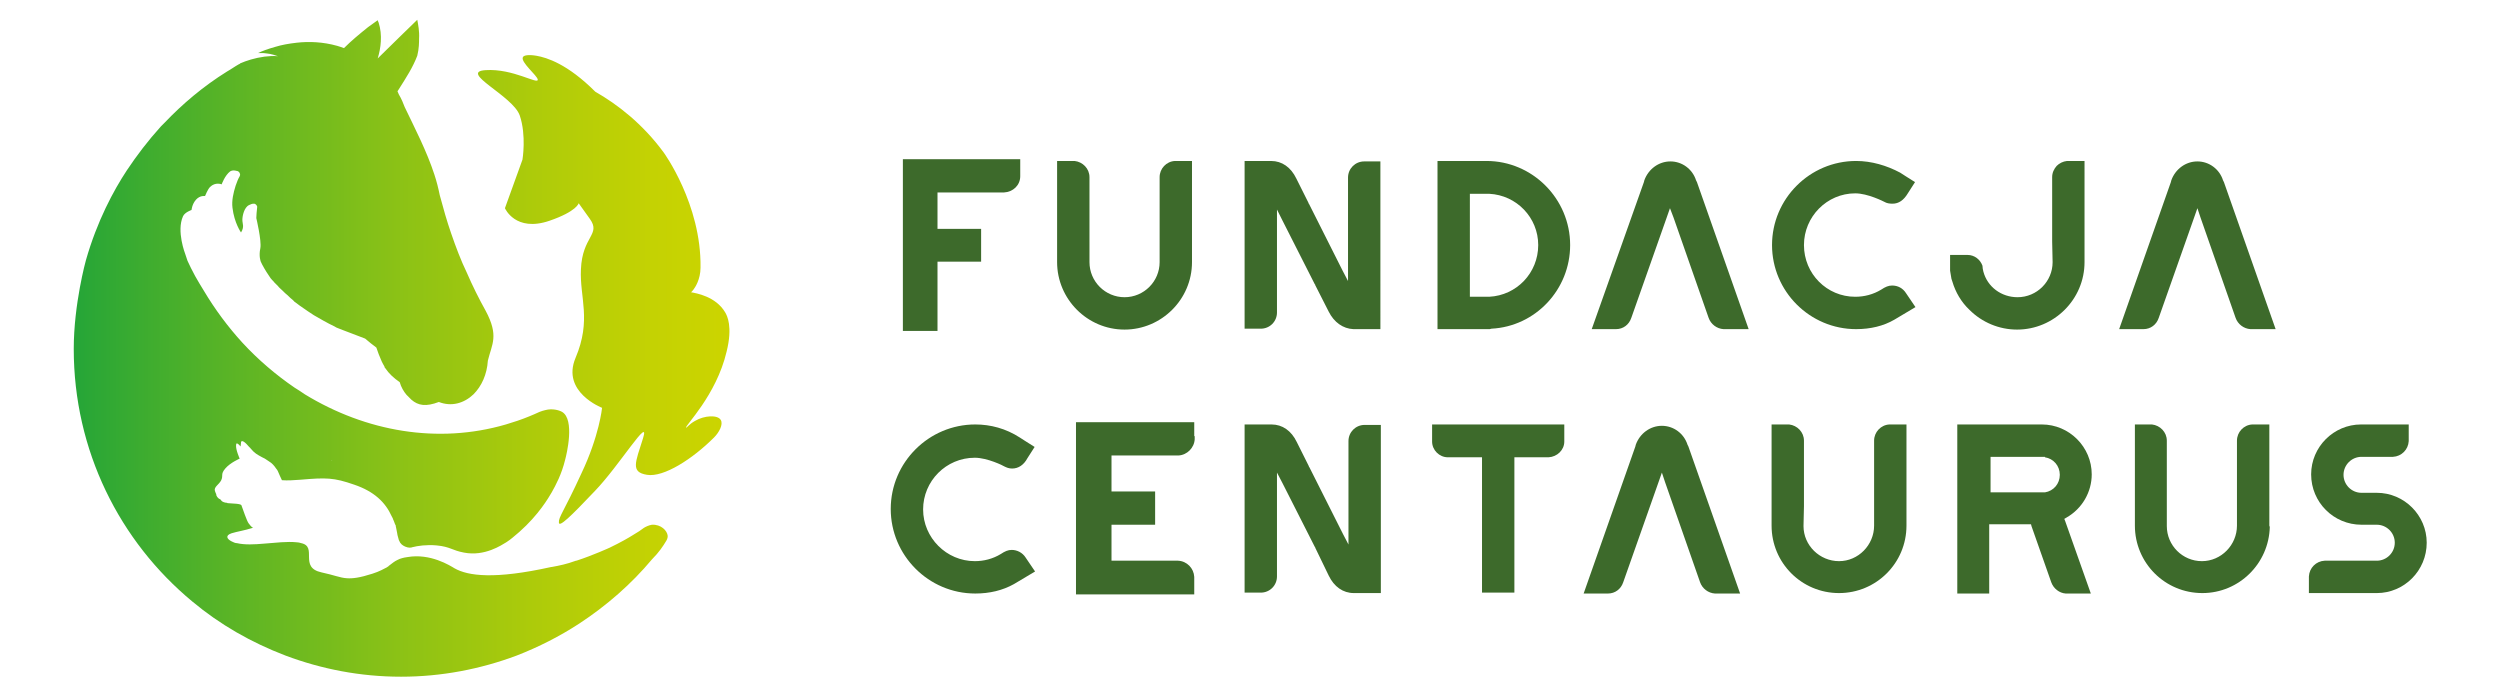
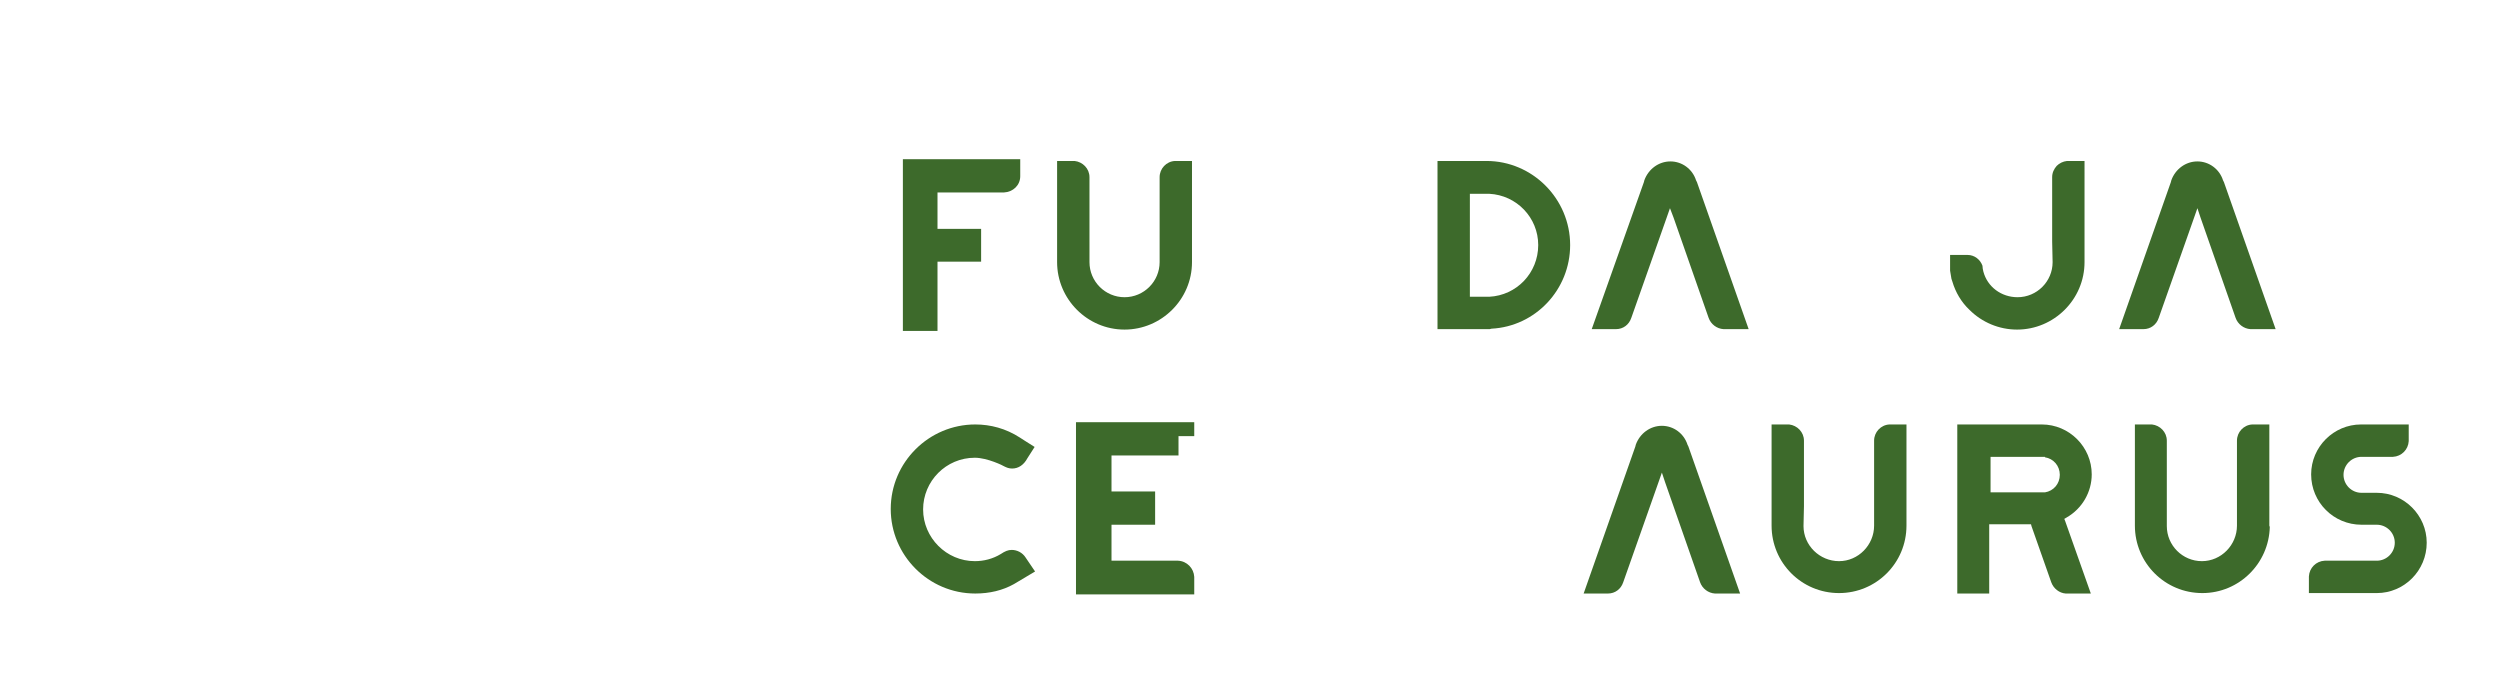
<svg xmlns="http://www.w3.org/2000/svg" version="1.1" id="Warstwa_1" x="0px" y="0px" viewBox="0 0 556 155" style="enable-background:new 0 0 556 155;" xml:space="preserve">
  <style type="text/css">
	.st0{fill:#3D6A2B;}
	.st1{fill-rule:evenodd;clip-rule:evenodd;fill:url(#SVGID_1_);}
</style>
  <g>
    <path class="st0" d="M489.4,48.4l7.8,22.3c0.5,1.4,1.8,2.4,3.3,2.5l0.7,0h4.9l-11.5-32.7h0l-0.2-0.4c-0.8-2.5-3.1-4.2-5.7-4.2   c-2.6,0-4.9,1.7-5.8,4.2l-0.1,0.4h0l-11.5,32.7h5.4c1.6,0,2.9-1,3.4-2.5l7.9-22.4l0.7-2L489.4,48.4z" />
    <path class="st0" d="M372.2,48.4l7.8,22.3c0.5,1.4,1.8,2.4,3.3,2.5l0.7,0h4.9l-11.5-32.7h0l-0.2-0.4c-0.8-2.5-3.1-4.2-5.7-4.2   c-2.6,0-4.9,1.7-5.8,4.2l-0.1,0.4h0L354,73.2h5.4c1.6,0,2.9-1,3.4-2.5l7.9-22.4l0.7-2L372.2,48.4z" />
    <path class="st0" d="M370.3,107.2l7.8,22.3c0.5,1.4,1.8,2.4,3.3,2.5l0.7,0h4.9l-11.5-32.7h0l-0.2-0.4c-0.8-2.5-3.1-4.2-5.7-4.2   c-2.6,0-4.9,1.7-5.8,4.2l-0.1,0.4h0l-11.5,32.7h5.4c1.6,0,2.9-1,3.4-2.5l7.9-22.4l0.7-2L370.3,107.2z" />
    <linearGradient id="SVGID_1_" gradientUnits="userSpaceOnUse" x1="16.24" y1="77.5" x2="162.007" y2="77.5">
      <stop offset="9.428880e-03" style="stop-color:#27A637" />
      <stop offset="0.22" style="stop-color:#56B327" />
      <stop offset="0.478" style="stop-color:#88C117" />
      <stop offset="0.703" style="stop-color:#ADCB0A" />
      <stop offset="0.885" style="stop-color:#C4D203" />
      <stop offset="1" style="stop-color:#CCD400" />
    </linearGradient>
-     <path class="st1" d="M160.3,93.4c0.6,1-0.4,2.8-1.5,3.9c-4.8,4.8-11.2,8.9-14.9,8.3c-3.7-0.6-2.6-2.7-0.9-8.1   c1.7-5.4-5.3,6.1-10.7,11.7c-5.4,5.7-8,8.2-8,7c-0.1-1.2,1.1-2.4,5-10.9c4-8.4,4.6-14.6,4.6-14.6s-9.1-3.5-5.9-11.1   c3.6-8.5,0.9-13.4,1.2-19.7c0.3-7.4,4.5-7.7,2-11.2c-2.5-3.5-2.5-3.5-2.5-3.5s-0.4,1.8-6.5,3.9c-7.6,2.6-9.9-2.8-9.9-2.8l3.9-10.8   c0,0,0.9-5.4-0.6-9.8c-1.5-4.4-13.7-9.7-7.6-10.1c6.1-0.4,11.7,3.3,11.6,2.1c-0.1-0.9-3.9-3.9-3.3-5c0.2-0.4,1.2-0.6,3-0.3   c2.3,0.4,6.9,1.8,13.1,8c4.9,2.8,10.5,7.1,15.2,13.5c0,0,8.4,11.5,8.2,25.6c0,2.7-1.3,4.5-1.3,4.5c-0.3,0.5-0.6,0.8-0.8,1   c1.1,0.2,5.5,0.9,7.6,4.5c0.4,0.7,1.7,3.1,0.3,8.7c-2.3,9.8-9.4,16.6-9,16.9c0.1,0.1,0.7-0.8,2-1.5   C156.6,92.4,159.6,92.2,160.3,93.4z M148.5,119.2c0,0.5-0.2,0.9-0.4,1.2c0,0,0,0,0,0c-0.6,1-1.5,2.4-3.1,4c0,0,0,0,0,0   c-4.6,5.5-10.1,10.3-16.2,14.3c-4.3,2.8-9,5.2-13.9,7.1c-8,3-16.7,4.7-25.7,4.7c-9.1,0-17.7-1.7-25.7-4.7   c-7.6-2.9-14.6-6.9-20.7-12c-16.2-13.4-26.4-33.6-26.4-56.2c0-10,2.7-19.7,2.7-19.7c2.5-8.8,6.2-15.6,9.1-20   c2.2-3.3,4.7-6.6,7.6-9.8c0.1-0.1,0.1-0.1,0.2-0.2c0.2-0.2,0.4-0.4,0.6-0.6c4-4.2,8.6-8.1,13.9-11.4c0.9-0.5,1.7-1.1,2.6-1.6   c0,0,0,0,0,0c0.1,0,0.1-0.1,0.2-0.1c0,0,0.1,0,0.1-0.1c0,0,0,0,0,0c0,0,0,0,0,0c1.4-0.6,3.2-1.2,5.4-1.5c1-0.1,2-0.2,2.9-0.1   c0,0,0.1,0,0.1,0c0,0,0,0,0,0c0,0,0,0,0,0c-0.6-0.2-1.4-0.5-2.4-0.6c-0.5-0.1-1-0.1-1.4-0.1c-0.2,0-0.4,0-0.5,0c0,0-0.1,0-0.1,0   c0,0,0,0,0,0c0,0,0,0,0,0c0.8-0.4,2.1-0.9,3.9-1.4c1.3-0.4,2.9-0.7,4.7-0.9c2.7-0.3,5.8-0.2,9,0.7c0.4,0.1,0.9,0.3,1.5,0.5   c1.6-1.6,3.4-3.1,5.4-4.7c0.7-0.5,1.4-1,2.1-1.5c0.1,0.2,0.1,0.4,0.2,0.5c0.9,2.8,0.5,5.7-0.2,8c1.3-1.3,3.8-3.7,5.1-5   c0.7-0.7,3-2.9,3.7-3.6c0.2,1.1,0.5,2.5,0.4,4.2c0,0.8,0,2.2-0.4,3.8C91.8,15,90.5,17,88.6,20c-0.1,0.1-0.1,0.2-0.2,0.3   c0.1,0.2,0.2,0.5,0.3,0.7c0.6,1,1,2,1.3,2.8c2.3,4.8,4.9,9.8,6.6,15c0.5,1.5,0.9,3.1,1.2,4.6c0.8,3,1.6,5.8,2.5,8.4   c1.1,3.2,2.2,6.1,3.5,8.8c0,0,0,0,0,0c1.3,3,2.7,5.8,4.2,8.5c3,5.6,1.4,7.4,0.5,11.1c-0.2,3.1-1.4,5.7-3.2,7.5   c-2.1,2-4.9,2.8-7.7,1.7c-2.9,1.1-4.6,0.8-6.1-0.5c-0.3-0.3-0.7-0.7-1.1-1.1c-0.6-0.7-1.2-1.7-1.5-2.8c0,0,0,0,0,0   c-1.3-0.9-2.4-1.9-3.2-3.1c-0.1-0.1-0.2-0.2-0.2-0.4c-0.2-0.3-0.4-0.7-0.6-1.1c-0.5-1.1-0.9-2.2-1.2-3.1c-0.8-0.6-1.7-1.3-2.5-2   c-1.3-0.5-2.4-0.9-3.4-1.3c-1-0.4-1.9-0.7-2.6-1c-0.3-0.1-0.5-0.2-0.8-0.4c-1.7-0.8-3.2-1.7-4.6-2.5c-0.6-0.4-1.7-1.1-3.1-2.1   c0,0,0,0,0,0c-0.4-0.3-0.8-0.6-1.2-0.9c0,0-0.1,0-0.1-0.1c-0.1-0.1-0.2-0.2-0.3-0.3c-0.4-0.3-0.7-0.6-1-0.9c0,0-0.1-0.1-0.1-0.1   c-0.4-0.3-0.8-0.7-1.1-1c0,0-0.1-0.1-0.1-0.1c-0.3-0.3-0.7-0.6-1-1l0,0c0,0,0,0,0,0c-0.3-0.3-0.5-0.5-0.8-0.8c0,0,0,0,0,0   c-0.2-0.3-0.5-0.5-0.7-0.8c0,0,0,0-0.1-0.1c-0.1-0.2-0.3-0.4-0.4-0.6c-0.7-1-1.5-2.4-1.8-3.1c0,0-0.5-1.2-0.1-3   c0.3-1.7-0.9-6.7-0.9-6.7c0-0.4,0.1-1.7,0.2-2.5c0-0.1-0.1-0.4-0.4-0.6c-0.1-0.1-0.3-0.1-0.4-0.1c-0.3,0-0.6,0.1-1,0.3   c-1.1,0.5-1.5,2.4-1.5,3.3c0,0.9,0.5,1.5-0.3,2.8c0,0-1.5-2.1-1.9-5.5c-0.2-1.6,0.2-3.3,0.7-4.9c0.3-0.9,0.6-1.6,0.9-2.1   c0-0.1,0.1-0.2,0.1-0.3c0,0,0-0.3-0.2-0.6c0,0-0.1,0-0.1-0.1c-0.1-0.1-0.3-0.2-0.5-0.2c0,0,0,0,0,0c-0.4-0.1-0.9-0.2-1.4,0.1   C50,39,49.3,41,49.3,41s-1.4-0.6-2.6,0.6c-0.5,0.5-1.1,2-1.1,2s-1.1-0.2-2,0.8c-0.9,1-1,2.3-1,2.3s-1.5,0.5-1.9,1.4   c-1.5,3.3,0.5,8.4,0.5,8.4s0.3,0.9,0.5,1.5c0.4,0.9,1,2.1,1.7,3.4c0.6,1.1,1.3,2.2,1.9,3.2c2.5,4.2,5.4,8.1,8.6,11.6   c3.5,3.8,7.5,7.2,11.6,10c0.8,0.5,1.6,1,2.3,1.5c13.6,8.3,29.6,11.1,44.7,6.7c1.7-0.5,3.5-1.1,5.2-1.8c0.8-0.3,1.6-0.7,2.3-1   c0.5-0.2,0.9-0.3,1.3-0.4c1.5-0.4,3,0,3.7,0.4c2.9,1.7,1,9.5,0.7,10.6c-0.8,3.3-2.1,5.7-3,7.3c-0.7,1.2-2.9,5-7.2,8.8   c-1.2,1-1.8,1.6-2.9,2.3c-1,0.6-4.8,3.2-9.4,2.3c-2.7-0.5-3-1.3-6.1-1.6c-2.3-0.2-4.2,0.1-5.4,0.4c-0.2,0.1-0.8,0.2-1.5-0.1   c-0.2-0.1-0.8-0.3-1.2-0.9c-0.1-0.2-0.2-0.4-0.3-0.6c-0.1-0.3-0.2-0.7-0.3-1.1c0,0-0.1-0.7-0.3-1.6c0-0.1-0.1-0.3-0.1-0.5   c0-0.1,0-0.2-0.1-0.2c-0.1-0.3-0.2-0.5-0.3-0.8c0-0.1-0.1-0.2-0.1-0.2c-0.1-0.3-0.2-0.6-0.4-0.9c-1.4-3.1-3.9-5.5-8.3-7   c-4.6-1.6-6.2-1.6-12.1-1.1c-1.4,0.1-2.7,0.2-4,0.1c-0.3-0.6-0.6-1.3-0.9-2c-0.1-0.2-0.2-0.4-0.4-0.6c-0.4-0.6-0.9-1.2-1.6-1.6   c-0.3-0.2-0.6-0.4-0.9-0.6c-0.2-0.1-0.4-0.2-0.6-0.3c-1.1-0.6-1.7-0.9-2.6-2c-0.1-0.1-0.1-0.2-0.2-0.2c-1-1.2-1.7-1.7-1.9-1.2   c0,0,0,0.1,0,0.2c-0.1,0.8-0.1,0.8-0.1,0.8s-1-1.3-1-0.3c-0.1,1,0.8,3,0.8,3s-2.1,0.9-3.2,2.2c-1.1,1.3-0.4,1.5-0.9,2.6   c-0.5,1-1.7,1.5-1.4,2.4c0.3,0.9,0.3,0.5,0.3,0.9c0,0.1,0.1,0.2,0.2,0.4c0.2,0.3,0.5,0.5,0.6,0.5c0.3,0.1,0.2,0.6,1.3,0.8   c0.1,0,0.3,0,0.4,0.1c1.2,0.1,3,0.1,3.1,0.5c0.3,0.8,1.2,3.5,1.6,4c0.3,0.4,0.6,0.8,1,1c0,0-0.1,0-0.1,0c-1.9,0.6-3.4,0.8-4.7,1.2   c-1.5,0.5-1,1.3,0,1.8c0.4,0.2,0.8,0.4,1.2,0.4c1.7,0.4,3.9,0.3,6.1,0.1c2.5-0.2,5.1-0.5,7.1-0.3c0.4,0,0.8,0.1,1.1,0.2   c3.7,0.8-0.6,5.4,4.5,6.5c2.8,0.6,4.1,1.2,5.6,1.3c1.3,0.1,2.9-0.1,5.7-1c1.6-0.5,2.6-1.1,3.2-1.4c0.1-0.1,0.2-0.1,0.3-0.2   c0,0,0.1,0,0.1-0.1c0.3-0.2,1-0.8,1.5-1.1c0.3-0.2,0.6-0.3,1-0.5c0,0,0.8-0.3,1.7-0.4c5.1-0.9,9.5,1.9,10.5,2.5   c3,1.7,8.9,2.5,21.5-0.3c0,0,0,0,0.1,0c1.7-0.3,3.5-0.7,5.1-1.3c0.1,0,0.2-0.1,0.3-0.1c0,0,0,0,0.1,0c3.7-1.2,7.4-2.9,7.4-2.9   c2.5-1.2,4.2-2.2,5-2.7c1.2-0.7,2.1-1.3,2.6-1.7c0.3-0.2,1.1-0.6,1.8-0.7C147,116.6,148.4,118,148.5,119.2z M73.6,102.5   c0.1,0,0.2,0,0.3,0c0-0.1,0-0.1,0-0.2C73.8,102.3,73.7,102.4,73.6,102.5z M73.9,102.3c-0.1,0.1-0.2,0.1-0.3,0.2c0.1,0,0.2,0,0.3,0   C73.9,102.4,73.9,102.3,73.9,102.3z" />
    <path class="st0" d="M451.3,116.6h0.4l0.1,0.4l4.4,12.5c0.5,1.4,1.8,2.4,3.2,2.5l0.7,0h4.9l-5.7-16.1l-0.2-0.5l0.5-0.3   c3.5-2,5.6-5.7,5.6-9.6c0-6.1-5-11.1-11.1-11.1h-18.8v7.8V132h7.1v-14.8v-0.6h0.6H451.3z M442.7,108.9v-6.7v-0.6h0.6h10.9h0.6v0.1   c1.9,0.3,3.3,1.9,3.3,3.9c0,2-1.4,3.6-3.3,3.9v0l-0.6,0h-10.9h-0.6V108.9z" />
    <path class="st0" d="M216.9,94.4c-10.3,0-18.8,8.4-18.8,18.8c0,10.3,8.4,18.8,18.8,18.8c3.2,0,6.1-0.7,8.6-2.1l4.7-2.8l-2.1-3.1   c-0.7-1.1-1.9-1.7-3.1-1.7c-0.8,0-1.5,0.3-2.4,0.9c-1.8,1.1-3.8,1.6-5.8,1.6c-6.3,0-11.5-5.2-11.5-11.5c0-6.3,5.1-11.5,11.5-11.5   c2.8,0,6.4,1.8,6.5,1.9c0.6,0.3,1.1,0.5,1.8,0.5c1.4,0,2.6-0.8,3.4-2.3l1.6-2.5c-1.4-0.9-3.2-2-3.3-2.1   C223.7,95.3,220.3,94.4,216.9,94.4z" />
-     <path class="st0" d="M295.5,128c1.2,2.5,3.2,3.9,5.6,3.9c0,0,0.1,0,0.1,0h5.2h0.7V98.2v-3.7h-3.6c-2,0-3.6,1.6-3.6,3.6l0,0.1v0.6h0   v19.7v2.6l-1.2-2.3l-7.5-14.9l-0.1-0.1v-0.1l-2.7-5.4c-1.2-2.5-3.2-3.9-5.6-3.9c0,0-0.1,0-0.1,0h-0.6v0h-4.5h-0.8v33.7v3.7h3.6   c2,0,3.6-1.6,3.6-3.6l0-0.1l0-0.7h0v-19.7v-2.6l1.2,2.3l7.2,14.2l0.1,0.1v0.1L295.5,128z" />
-     <path class="st0" d="M344.2,101.7L344.2,101.7l0.1,0l0.1,0c1.9-0.1,3.5-1.6,3.5-3.5l0-0.7v-3.1h-3.5h-0.1h-4.3h-2.6H334h-1.6H329   h-2.6h-4.3H322h-3.5v3.1l0,0.7c0,1.9,1.6,3.5,3.5,3.5l0.2,0l0.1,0h0h6.7h0.6v0.6v29.5h7.2v-29.5v-0.6h0.6H344.2z" />
    <path class="st0" d="M424,98v-3.6h-3.7l-0.1,0c-1.9,0.1-3.4,1.7-3.4,3.6v14.3l0,4.6c0,4.3-3.5,7.9-7.8,7.9c-4.3,0-7.9-3.5-7.9-7.8   l0.1-4.4V98c0-1.9-1.5-3.4-3.3-3.6l-0.2,0H394V98v18.9c0,8.3,6.7,15,15,15c8.3,0,15-6.7,15-15V98z" />
    <path class="st0" d="M504.7,116.9V98v-3.6H501l-0.1,0c-1.9,0.1-3.4,1.7-3.4,3.6v14.3l0,4.6c0,4.3-3.5,7.9-7.8,7.9   c-4.3,0-7.8-3.5-7.8-7.8l0-4.4V98c0-1.9-1.5-3.4-3.3-3.6l-0.2,0h-3.6V98v18.9c0,8.3,6.7,15,15,15c8.2,0,14.8-6.6,15-14.7   L504.7,116.9z" />
    <path class="st0" d="M517.2,131.9h5h6.4c6.1,0,11.1-5,11.1-11.2c0-6.1-5-11.1-11.1-11.1h-3.4c-2.2,0-4-1.8-4-4c0-2.2,1.8-4,4-4h6.7   h0.1l0,0l0.2,0c1.9-0.1,3.4-1.6,3.5-3.5v-0.7v-3h-3.4h-0.2h-5.5h-1l-0.5,0c-6.1,0-11.1,5-11.1,11.1c0,6.2,5,11.2,11.2,11.2h3.4   c2.2,0,4,1.8,4,4c0,2.2-1.8,4-4,4h-11.2l-0.2,0l-0.2,0c-1.9,0.1-3.4,1.6-3.5,3.5v0.7v3h3.4H517.2z" />
-     <path class="st0" d="M412.8,35.8c-10.3,0-18.7,8.4-18.7,18.7c0,10.3,8.4,18.7,18.7,18.7c3.2,0,6.1-0.7,8.5-2.1l4.7-2.8l-2.1-3.1   c-0.7-1.1-1.8-1.7-3.1-1.7c-0.8,0-1.5,0.3-2.4,0.9c-1.8,1.1-3.8,1.6-5.8,1.6c-6.3,0-11.4-5.1-11.4-11.5c0-6.3,5.1-11.5,11.4-11.5   c2.8,0,6.3,1.8,6.5,1.9c0.5,0.3,1.1,0.4,1.8,0.4c1.4,0,2.5-0.8,3.4-2.3l1.6-2.5c-1.4-0.9-3.2-2-3.3-2.1   C419.6,36.8,416.2,35.8,412.8,35.8z" />
-     <path class="st0" d="M295.5,69.3c1.2,2.4,3.2,3.8,5.5,3.9l0,0h0.1h5.2h0.7V39.6v-3.7h-3.6c-2,0-3.6,1.6-3.6,3.6l0,0l0,0.1v0.6h0   v19.7v2.6l-1.2-2.3l-7.5-14.9l-0.1-0.1v-0.1l-2.7-5.4c-1.2-2.5-3.2-3.9-5.6-3.9l-0.1,0h-0.6v0h-4.5h-0.7v33.6v3.7h3.6   c2,0,3.6-1.6,3.6-3.6c0-0.1,0-0.1,0-0.1v-0.6h0V49.2v-2.6l1.2,2.4l7.2,14.2l0.1,0.1v0.1L295.5,69.3z" />
    <path class="st0" d="M265.1,39.4v-3.6h-3.7l-0.1,0c-1.9,0.1-3.4,1.7-3.4,3.6v14.3l0,4.6c0,4.3-3.5,7.8-7.8,7.8   c-4.3,0-7.8-3.5-7.8-7.8l0-4.4V39.4c0-1.9-1.5-3.4-3.3-3.6l-0.1,0h-3.8v3.6v18.9c0,8.2,6.7,15,15,15c8.2,0,15-6.7,15-15V39.4z" />
    <path class="st0" d="M349.2,54.5c0-10.3-8.4-18.7-18.6-18.7h-3.1h-5.9h-1.9v37.4h1.9h5.9h3.8l0.4-0.1   C341.5,72.6,349.2,64.4,349.2,54.5z M331.2,66L331.2,66l-0.6,0h-3.1h-0.6v-0.6V43.7v-0.6h0.6h3.1h0.6v0c6.1,0.3,10.9,5.3,10.9,11.4   C342.1,60.7,337.3,65.7,331.2,66z" />
    <path class="st0" d="M441.1,60.4c-0.1-0.4-0.2-0.9-0.2-1.3c-0.5-1.4-1.8-2.4-3.3-2.4l-3.9,0v1.7c0,0.4,0,0.7,0,1.1l0,0.3l0,0.4   c0.1,0.6,0.2,1.2,0.3,1.8c0.1,0.2,0.1,0.4,0.2,0.6c0.7,2.4,2,4.6,3.8,6.3c2.8,2.8,6.6,4.4,10.6,4.4c8.2,0,15-6.7,15-15V35.8h-3.9   c-0.9,0.1-1.7,0.5-2.3,1.1c-0.6,0.7-1,1.5-1,2.5v14.3l0.1,4.6c0,4.3-3.5,7.8-7.8,7.8C445.1,66.1,442,63.8,441.1,60.4z" />
-     <path class="st0" d="M265.6,97v-3.1H262h-0.2h-4.4h-18.1v38.3h18.1h4.4h0.2h3.6V129v-0.7c-0.1-1.9-1.6-3.5-3.6-3.6l-0.1,0h-0.6v0   h-13.5h-0.6v-0.6v-6.8v-0.6h0.6h9.1v-7.4h-9.1h-0.6v-0.6v-6.8v-0.6h0.6h13.5l0.6,0h0.2c1.9-0.1,3.5-1.7,3.6-3.6V97z" />
+     <path class="st0" d="M265.6,97v-3.1H262h-0.2h-4.4h-18.1v38.3h18.1h4.4h0.2h3.6V129v-0.7c-0.1-1.9-1.6-3.5-3.6-3.6l-0.1,0h-0.6v0   h-13.5h-0.6v-0.6v-6.8v-0.6h0.6h9.1v-7.4h-9.1h-0.6v-0.6v-6.8v-0.6h0.6h13.5l0.6,0h0.2V97z" />
    <path class="st0" d="M208.5,43.4v-0.6h0.6h13.9h0.1l0,0l0.2,0c2-0.1,3.6-1.6,3.6-3.6v-0.7v-3.1h-3.6h-0.2h-4.3h-18v38.2h7.7v-7.4   l0-0.6v-6.8v-0.6h0.6h9.1v-7.3h-9.1h-0.6v-0.6V43.4z" />
  </g>
</svg>